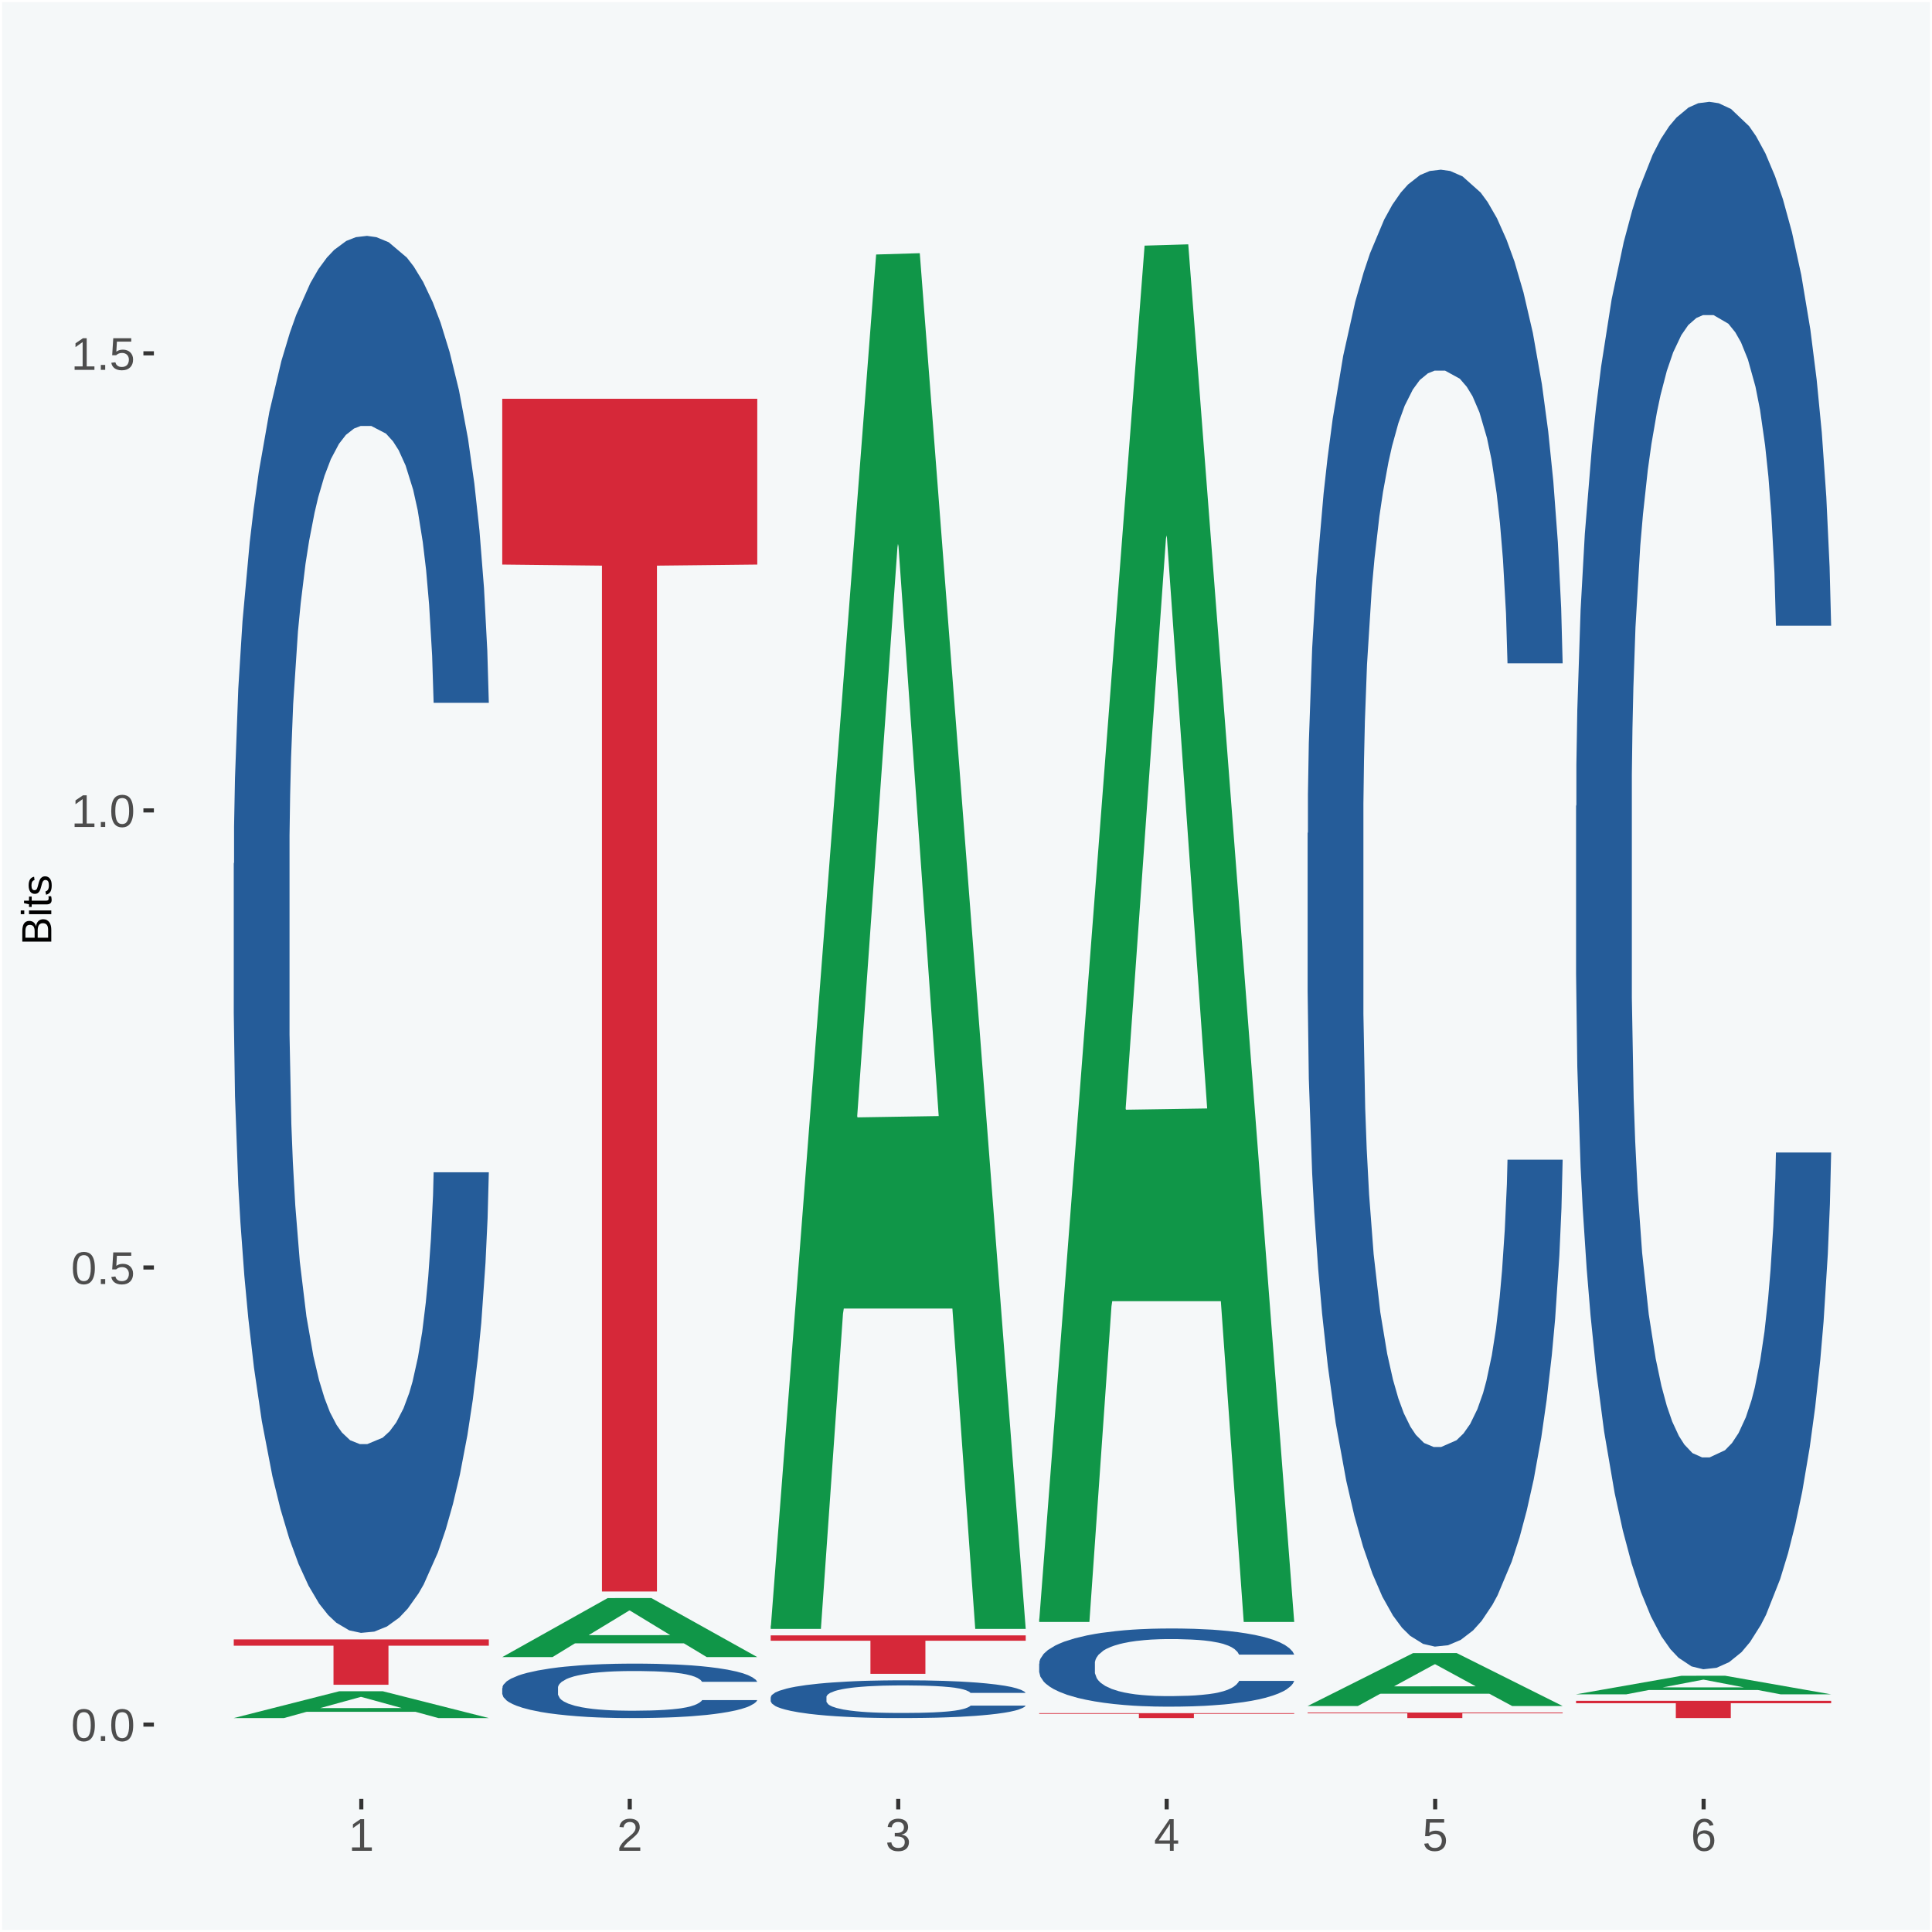
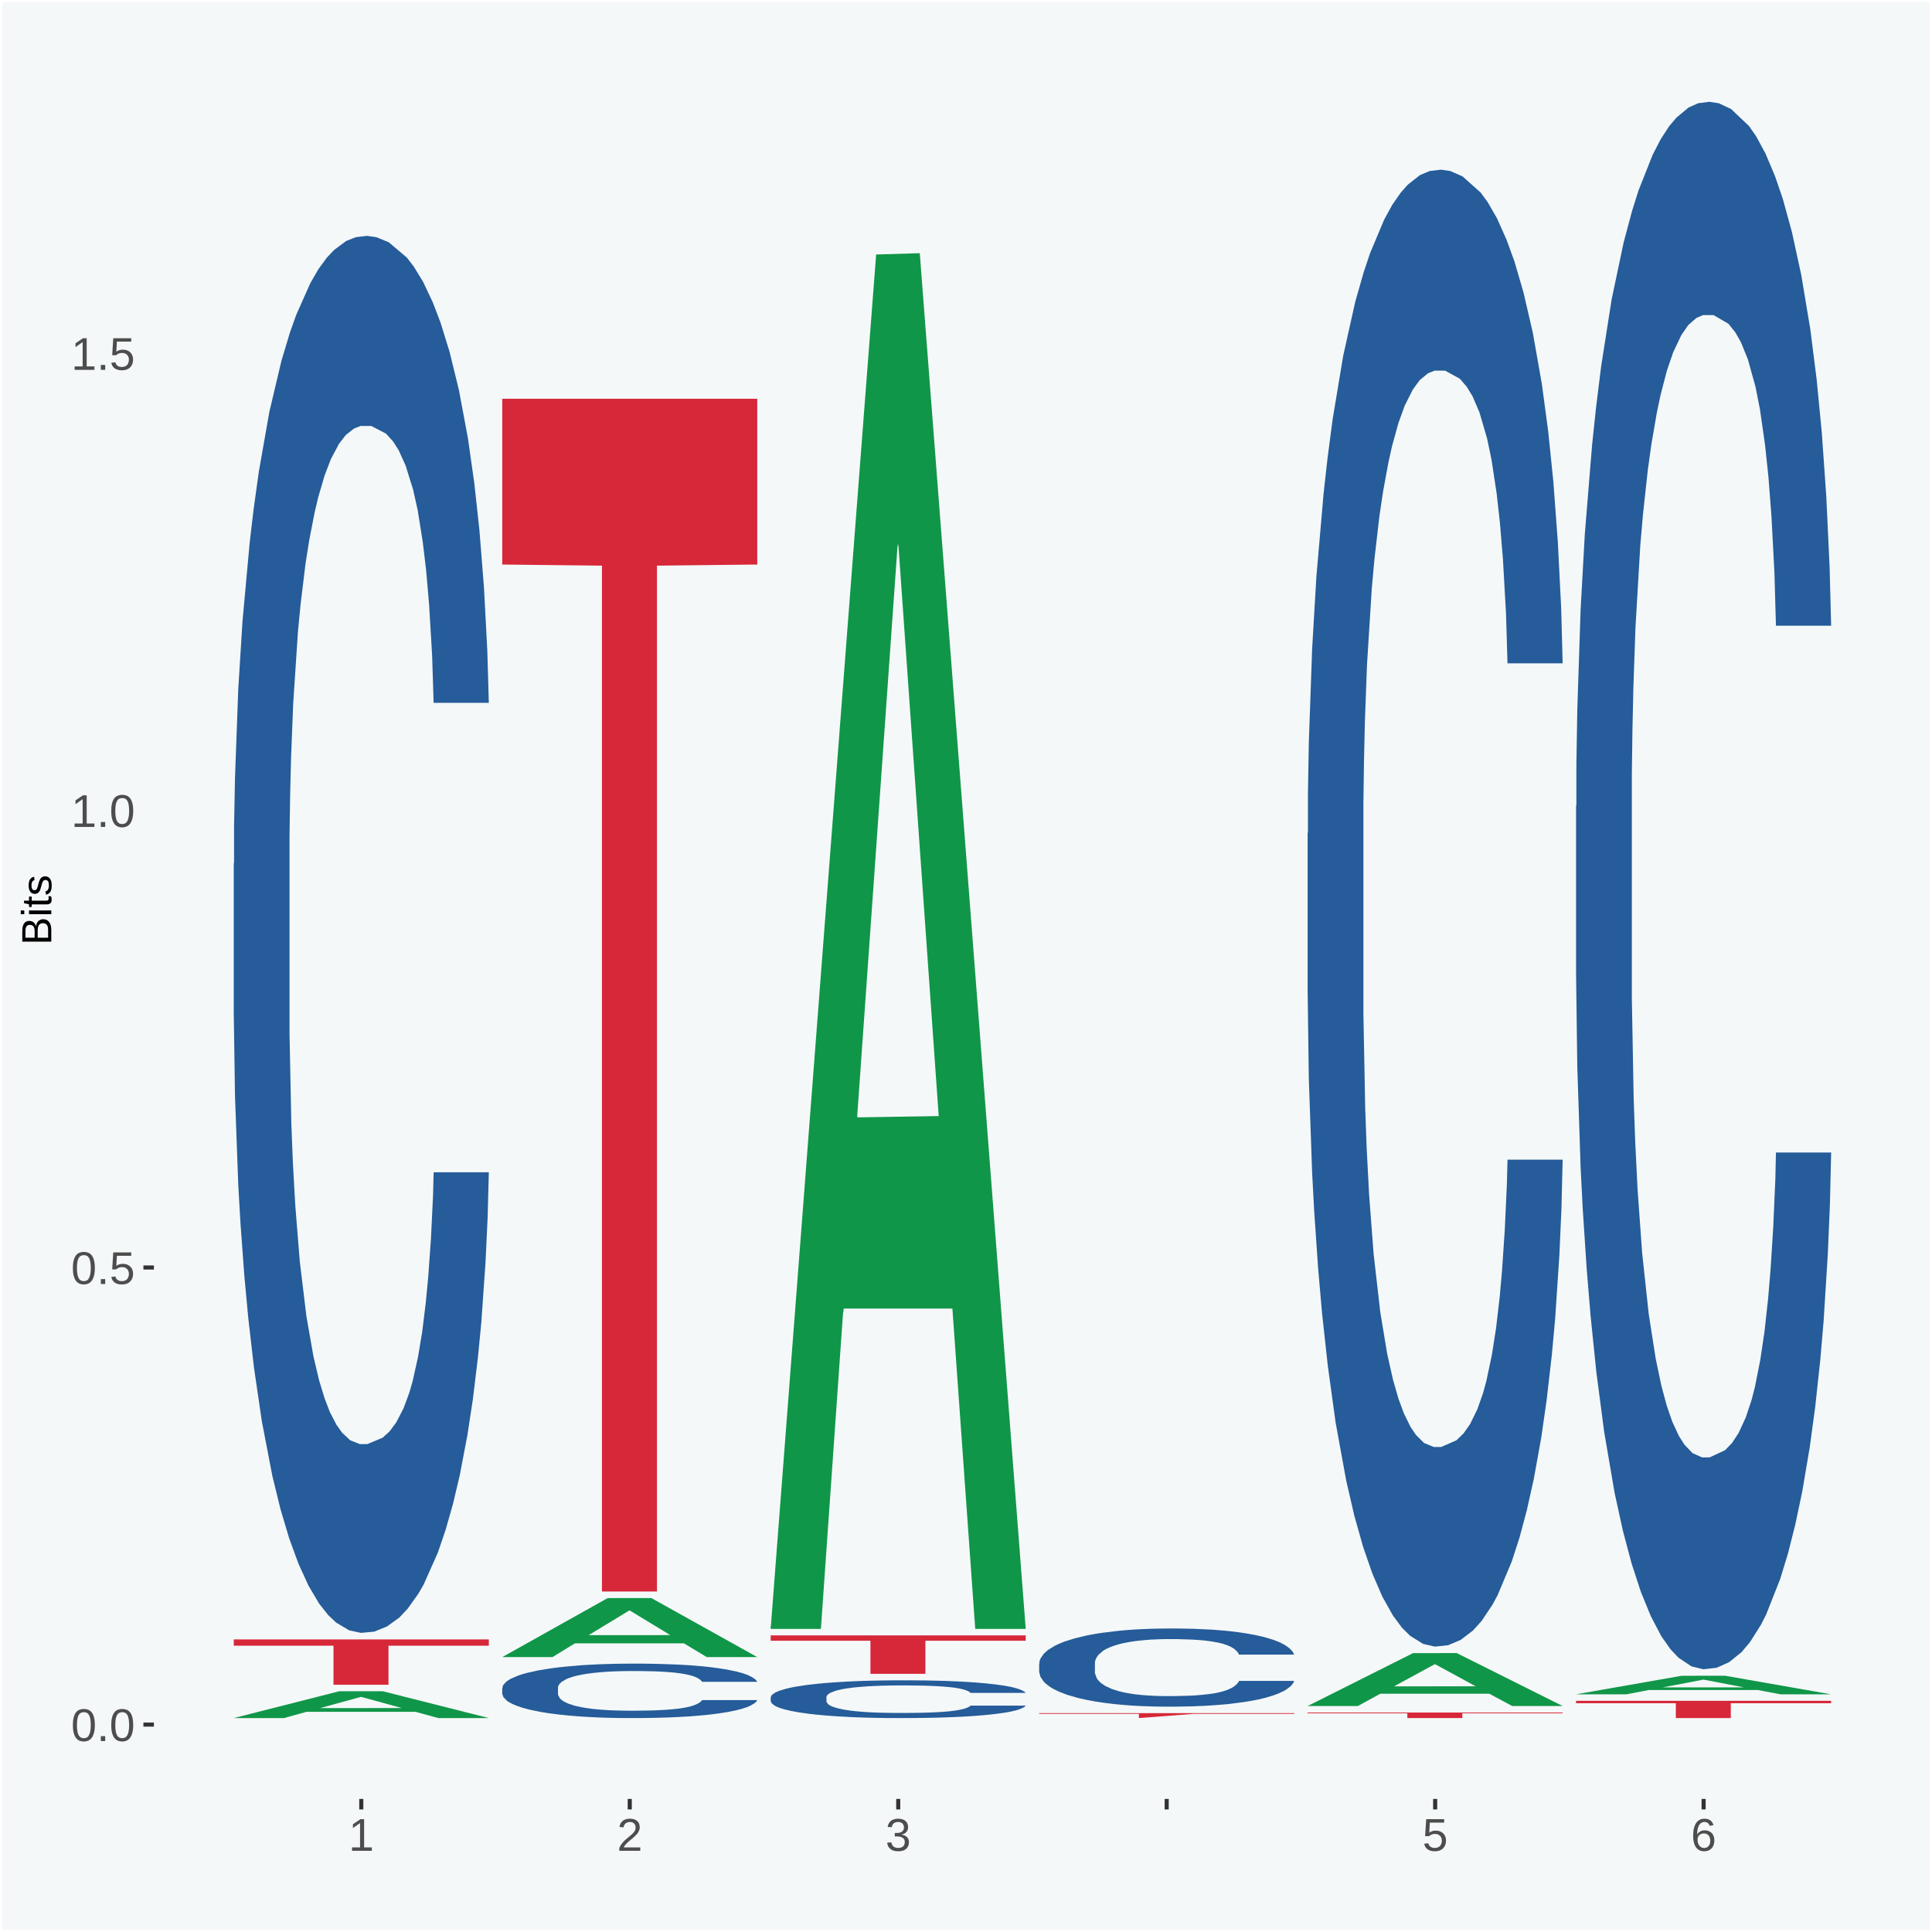
<svg xmlns="http://www.w3.org/2000/svg" xmlns:xlink="http://www.w3.org/1999/xlink" width="504pt" height="504pt" viewBox="0 0 504 504" version="1.1">
  <defs>
    <g>
      <symbol overflow="visible" id="glyph0-0">
        <path style="stroke:none;" d="M 0.406 0 L 0.406 -8 L 3.594 -8 L 3.594 0 Z M 0.797 -0.406 L 3.188 -0.406 L 3.188 -7.594 L 0.797 -7.594 Z M 0.797 -0.406 " />
      </symbol>
      <symbol overflow="visible" id="glyph0-1">
        <path style="stroke:none;" d="M 6.203 -4.125 C 6.203 -3.332 6.125 -2.664 5.969 -2.125 C 5.82 -1.582 5.617 -1.145 5.359 -0.812 C 5.098 -0.477 4.789 -0.238 4.438 -0.094 C 4.094 0.051 3.723 0.125 3.328 0.125 C 2.922 0.125 2.539 0.051 2.188 -0.094 C 1.844 -0.238 1.539 -0.477 1.281 -0.812 C 1.031 -1.145 0.832 -1.582 0.688 -2.125 C 0.539 -2.664 0.469 -3.332 0.469 -4.125 C 0.469 -4.957 0.539 -5.645 0.688 -6.188 C 0.832 -6.738 1.035 -7.176 1.297 -7.5 C 1.555 -7.82 1.859 -8.047 2.203 -8.172 C 2.555 -8.305 2.941 -8.375 3.359 -8.375 C 3.754 -8.375 4.125 -8.305 4.469 -8.172 C 4.812 -8.047 5.113 -7.82 5.375 -7.5 C 5.633 -7.176 5.836 -6.738 5.984 -6.188 C 6.129 -5.645 6.203 -4.957 6.203 -4.125 Z M 5.141 -4.125 C 5.141 -4.781 5.098 -5.328 5.016 -5.766 C 4.941 -6.203 4.828 -6.551 4.672 -6.812 C 4.516 -7.07 4.328 -7.254 4.109 -7.359 C 3.891 -7.473 3.641 -7.531 3.359 -7.531 C 3.055 -7.531 2.789 -7.473 2.562 -7.359 C 2.344 -7.254 2.156 -7.07 2 -6.812 C 1.844 -6.551 1.723 -6.203 1.641 -5.766 C 1.566 -5.328 1.531 -4.781 1.531 -4.125 C 1.531 -3.5 1.57 -2.969 1.656 -2.531 C 1.738 -2.094 1.852 -1.742 2 -1.484 C 2.156 -1.223 2.344 -1.035 2.562 -0.922 C 2.789 -0.805 3.047 -0.75 3.328 -0.75 C 3.609 -0.75 3.859 -0.805 4.078 -0.922 C 4.305 -1.035 4.492 -1.223 4.641 -1.484 C 4.797 -1.742 4.914 -2.094 5 -2.531 C 5.094 -2.969 5.141 -3.5 5.141 -4.125 Z M 5.141 -4.125 " />
      </symbol>
      <symbol overflow="visible" id="glyph0-2">
        <path style="stroke:none;" d="M 1.094 0 L 1.094 -1.281 L 2.234 -1.281 L 2.234 0 Z M 1.094 0 " />
      </symbol>
      <symbol overflow="visible" id="glyph0-3">
        <path style="stroke:none;" d="M 6.172 -2.688 C 6.172 -2.27 6.109 -1.891 5.984 -1.547 C 5.859 -1.203 5.672 -0.906 5.422 -0.656 C 5.18 -0.414 4.879 -0.223 4.516 -0.078 C 4.148 0.055 3.723 0.125 3.234 0.125 C 2.805 0.125 2.43 0.07 2.109 -0.031 C 1.785 -0.133 1.508 -0.273 1.281 -0.453 C 1.062 -0.629 0.883 -0.836 0.75 -1.078 C 0.625 -1.316 0.535 -1.57 0.484 -1.844 L 1.547 -1.969 C 1.586 -1.812 1.645 -1.66 1.719 -1.516 C 1.801 -1.367 1.91 -1.238 2.047 -1.125 C 2.18 -1.008 2.348 -0.914 2.547 -0.844 C 2.742 -0.781 2.984 -0.75 3.266 -0.75 C 3.535 -0.75 3.781 -0.789 4 -0.875 C 4.227 -0.957 4.422 -1.078 4.578 -1.234 C 4.734 -1.398 4.852 -1.602 4.938 -1.844 C 5.031 -2.082 5.078 -2.359 5.078 -2.672 C 5.078 -2.922 5.035 -3.148 4.953 -3.359 C 4.867 -3.578 4.75 -3.766 4.594 -3.922 C 4.445 -4.078 4.258 -4.195 4.031 -4.281 C 3.812 -4.363 3.562 -4.406 3.281 -4.406 C 3.113 -4.406 2.953 -4.391 2.797 -4.359 C 2.648 -4.328 2.516 -4.285 2.391 -4.234 C 2.266 -4.18 2.148 -4.117 2.047 -4.047 C 1.941 -3.973 1.844 -3.895 1.75 -3.812 L 0.719 -3.812 L 1 -8.25 L 5.688 -8.25 L 5.688 -7.359 L 1.953 -7.359 L 1.797 -4.734 C 1.984 -4.879 2.219 -5.004 2.5 -5.109 C 2.781 -5.211 3.113 -5.266 3.5 -5.266 C 3.914 -5.266 4.285 -5.203 4.609 -5.078 C 4.941 -4.953 5.223 -4.773 5.453 -4.547 C 5.68 -4.316 5.859 -4.047 5.984 -3.734 C 6.109 -3.422 6.172 -3.07 6.172 -2.688 Z M 6.172 -2.688 " />
      </symbol>
      <symbol overflow="visible" id="glyph0-4">
        <path style="stroke:none;" d="M 0.922 0 L 0.922 -0.891 L 3.016 -0.891 L 3.016 -7.25 L 1.156 -5.922 L 1.156 -6.922 L 3.109 -8.25 L 4.078 -8.25 L 4.078 -0.891 L 6.094 -0.891 L 6.094 0 Z M 0.922 0 " />
      </symbol>
      <symbol overflow="visible" id="glyph0-5">
        <path style="stroke:none;" d="M 0.609 0 L 0.609 -0.75 C 0.805 -1.207 1.047 -1.609 1.328 -1.953 C 1.617 -2.305 1.922 -2.625 2.234 -2.906 C 2.555 -3.188 2.867 -3.445 3.172 -3.688 C 3.484 -3.938 3.766 -4.18 4.016 -4.422 C 4.266 -4.66 4.469 -4.91 4.625 -5.172 C 4.781 -5.441 4.859 -5.742 4.859 -6.078 C 4.859 -6.316 4.82 -6.523 4.75 -6.703 C 4.676 -6.879 4.57 -7.023 4.438 -7.141 C 4.312 -7.266 4.156 -7.359 3.969 -7.422 C 3.781 -7.484 3.578 -7.516 3.359 -7.516 C 3.141 -7.516 2.938 -7.484 2.75 -7.422 C 2.57 -7.367 2.41 -7.281 2.266 -7.156 C 2.117 -7.039 2 -6.895 1.906 -6.719 C 1.812 -6.551 1.754 -6.352 1.734 -6.125 L 0.656 -6.219 C 0.688 -6.508 0.766 -6.785 0.891 -7.047 C 1.023 -7.316 1.203 -7.551 1.422 -7.75 C 1.648 -7.945 1.922 -8.098 2.234 -8.203 C 2.555 -8.316 2.93 -8.375 3.359 -8.375 C 3.766 -8.375 4.125 -8.328 4.438 -8.234 C 4.758 -8.141 5.031 -7.992 5.25 -7.797 C 5.477 -7.609 5.648 -7.375 5.766 -7.094 C 5.879 -6.812 5.938 -6.488 5.938 -6.125 C 5.938 -5.844 5.883 -5.578 5.781 -5.328 C 5.688 -5.078 5.555 -4.836 5.391 -4.609 C 5.223 -4.379 5.031 -4.16 4.812 -3.953 C 4.594 -3.742 4.363 -3.535 4.125 -3.328 C 3.895 -3.129 3.656 -2.93 3.406 -2.734 C 3.164 -2.535 2.938 -2.336 2.719 -2.141 C 2.508 -1.941 2.32 -1.738 2.156 -1.531 C 1.988 -1.332 1.859 -1.117 1.766 -0.891 L 6.078 -0.891 L 6.078 0 Z M 0.609 0 " />
      </symbol>
      <symbol overflow="visible" id="glyph0-6">
        <path style="stroke:none;" d="M 6.141 -2.281 C 6.141 -1.906 6.078 -1.566 5.953 -1.266 C 5.836 -0.973 5.66 -0.723 5.422 -0.516 C 5.18 -0.305 4.883 -0.145 4.531 -0.031 C 4.188 0.07 3.789 0.125 3.344 0.125 C 2.832 0.125 2.398 0.062 2.047 -0.062 C 1.703 -0.195 1.414 -0.367 1.188 -0.578 C 0.957 -0.785 0.785 -1.02 0.672 -1.281 C 0.566 -1.551 0.492 -1.832 0.453 -2.125 L 1.547 -2.219 C 1.578 -2 1.633 -1.801 1.719 -1.625 C 1.801 -1.445 1.914 -1.289 2.062 -1.156 C 2.207 -1.031 2.383 -0.93 2.594 -0.859 C 2.801 -0.785 3.051 -0.75 3.344 -0.75 C 3.875 -0.75 4.289 -0.879 4.594 -1.141 C 4.895 -1.41 5.047 -1.801 5.047 -2.312 C 5.047 -2.613 4.977 -2.859 4.844 -3.047 C 4.707 -3.234 4.539 -3.379 4.344 -3.484 C 4.145 -3.586 3.926 -3.656 3.688 -3.688 C 3.445 -3.727 3.227 -3.75 3.031 -3.75 L 2.438 -3.75 L 2.438 -4.656 L 3.016 -4.656 C 3.211 -4.656 3.414 -4.676 3.625 -4.719 C 3.844 -4.758 4.039 -4.832 4.219 -4.938 C 4.395 -5.051 4.539 -5.195 4.656 -5.375 C 4.77 -5.562 4.828 -5.797 4.828 -6.078 C 4.828 -6.523 4.695 -6.875 4.438 -7.125 C 4.188 -7.383 3.801 -7.516 3.281 -7.516 C 2.82 -7.516 2.445 -7.395 2.156 -7.156 C 1.875 -6.914 1.707 -6.578 1.656 -6.141 L 0.594 -6.234 C 0.633 -6.598 0.734 -6.91 0.891 -7.172 C 1.047 -7.441 1.242 -7.664 1.484 -7.844 C 1.734 -8.02 2.008 -8.148 2.312 -8.234 C 2.625 -8.328 2.953 -8.375 3.297 -8.375 C 3.754 -8.375 4.148 -8.316 4.484 -8.203 C 4.816 -8.086 5.086 -7.93 5.297 -7.734 C 5.516 -7.535 5.672 -7.301 5.766 -7.031 C 5.867 -6.77 5.922 -6.488 5.922 -6.188 C 5.922 -5.945 5.883 -5.723 5.812 -5.516 C 5.75 -5.305 5.645 -5.113 5.5 -4.938 C 5.363 -4.77 5.188 -4.625 4.969 -4.5 C 4.75 -4.383 4.488 -4.297 4.188 -4.234 L 4.188 -4.219 C 4.52 -4.176 4.805 -4.098 5.047 -3.984 C 5.297 -3.867 5.5 -3.723 5.656 -3.547 C 5.82 -3.379 5.941 -3.188 6.016 -2.969 C 6.098 -2.75 6.141 -2.52 6.141 -2.281 Z M 6.141 -2.281 " />
      </symbol>
      <symbol overflow="visible" id="glyph0-7">
-         <path style="stroke:none;" d="M 5.156 -1.875 L 5.156 0 L 4.172 0 L 4.172 -1.875 L 0.281 -1.875 L 0.281 -2.688 L 4.062 -8.25 L 5.156 -8.25 L 5.156 -2.703 L 6.328 -2.703 L 6.328 -1.875 Z M 4.172 -7.062 C 4.16 -7.039 4.141 -7.004 4.109 -6.953 C 4.078 -6.898 4.039 -6.836 4 -6.766 C 3.957 -6.691 3.914 -6.617 3.875 -6.547 C 3.844 -6.473 3.812 -6.414 3.781 -6.375 L 1.656 -3.25 C 1.633 -3.219 1.602 -3.176 1.562 -3.125 C 1.531 -3.07 1.492 -3.02 1.453 -2.969 C 1.422 -2.914 1.383 -2.863 1.344 -2.812 C 1.301 -2.77 1.27 -2.734 1.25 -2.703 L 4.172 -2.703 Z M 4.172 -7.062 " />
-       </symbol>
+         </symbol>
      <symbol overflow="visible" id="glyph0-8">
        <path style="stroke:none;" d="M 6.141 -2.703 C 6.141 -2.285 6.082 -1.906 5.969 -1.562 C 5.852 -1.219 5.68 -0.922 5.453 -0.672 C 5.234 -0.422 4.957 -0.223 4.625 -0.078 C 4.289 0.055 3.91 0.125 3.484 0.125 C 3.004 0.125 2.582 0.031 2.219 -0.156 C 1.863 -0.344 1.566 -0.609 1.328 -0.953 C 1.086 -1.297 0.906 -1.719 0.781 -2.219 C 0.664 -2.727 0.609 -3.301 0.609 -3.938 C 0.609 -4.676 0.676 -5.32 0.812 -5.875 C 0.945 -6.426 1.141 -6.883 1.391 -7.25 C 1.648 -7.625 1.961 -7.906 2.328 -8.094 C 2.691 -8.281 3.102 -8.375 3.562 -8.375 C 3.844 -8.375 4.102 -8.344 4.344 -8.281 C 4.594 -8.227 4.816 -8.133 5.016 -8 C 5.223 -7.875 5.398 -7.703 5.547 -7.484 C 5.703 -7.273 5.828 -7.016 5.922 -6.703 L 4.906 -6.516 C 4.801 -6.867 4.629 -7.125 4.391 -7.281 C 4.148 -7.445 3.867 -7.531 3.547 -7.531 C 3.266 -7.531 3.004 -7.457 2.766 -7.312 C 2.535 -7.176 2.336 -6.973 2.172 -6.703 C 2.004 -6.43 1.875 -6.086 1.781 -5.672 C 1.695 -5.266 1.656 -4.789 1.656 -4.25 C 1.852 -4.602 2.125 -4.875 2.469 -5.062 C 2.812 -5.25 3.207 -5.344 3.656 -5.344 C 4.031 -5.344 4.367 -5.281 4.672 -5.156 C 4.984 -5.031 5.25 -4.852 5.469 -4.625 C 5.688 -4.406 5.852 -4.129 5.969 -3.797 C 6.082 -3.473 6.141 -3.109 6.141 -2.703 Z M 5.078 -2.656 C 5.078 -2.938 5.039 -3.191 4.969 -3.422 C 4.895 -3.66 4.785 -3.859 4.641 -4.016 C 4.504 -4.18 4.332 -4.305 4.125 -4.391 C 3.926 -4.484 3.688 -4.531 3.406 -4.531 C 3.219 -4.531 3.023 -4.5 2.828 -4.438 C 2.629 -4.383 2.453 -4.289 2.297 -4.156 C 2.141 -4.031 2.008 -3.863 1.906 -3.656 C 1.812 -3.457 1.766 -3.207 1.766 -2.906 C 1.766 -2.602 1.801 -2.316 1.875 -2.047 C 1.957 -1.785 2.07 -1.555 2.219 -1.359 C 2.363 -1.172 2.539 -1.02 2.75 -0.906 C 2.957 -0.789 3.191 -0.734 3.453 -0.734 C 3.703 -0.734 3.926 -0.773 4.125 -0.859 C 4.332 -0.953 4.504 -1.082 4.641 -1.25 C 4.785 -1.414 4.895 -1.613 4.969 -1.844 C 5.039 -2.082 5.078 -2.352 5.078 -2.656 Z M 5.078 -2.656 " />
      </symbol>
      <symbol overflow="visible" id="glyph1-0">
        <path style="stroke:none;" d="M 0 -0.359 L -7.328 -0.359 L -7.328 -3.281 L 0 -3.281 Z M -0.359 -0.734 L -0.359 -2.922 L -6.969 -2.922 L -6.969 -0.734 Z M -0.359 -0.734 " />
      </symbol>
      <symbol overflow="visible" id="glyph1-1">
        <path style="stroke:none;" d="M -2.125 -6.75 C -1.75 -6.75 -1.426 -6.676 -1.156 -6.531 C -0.883 -6.383 -0.66 -6.18 -0.484 -5.922 C -0.316 -5.672 -0.191 -5.375 -0.109 -5.031 C -0.035 -4.695 0 -4.344 0 -3.969 L 0 -0.906 L -7.562 -0.906 L -7.562 -3.656 C -7.562 -4.07 -7.523 -4.441 -7.453 -4.766 C -7.391 -5.098 -7.281 -5.379 -7.125 -5.609 C -6.977 -5.836 -6.789 -6.008 -6.562 -6.125 C -6.332 -6.25 -6.055 -6.312 -5.734 -6.312 C -5.523 -6.312 -5.328 -6.281 -5.141 -6.219 C -4.953 -6.164 -4.781 -6.078 -4.625 -5.953 C -4.477 -5.836 -4.348 -5.688 -4.234 -5.5 C -4.129 -5.32 -4.047 -5.113 -3.984 -4.875 C -3.953 -5.176 -3.883 -5.441 -3.781 -5.672 C -3.676 -5.91 -3.539 -6.109 -3.375 -6.266 C -3.219 -6.43 -3.031 -6.551 -2.812 -6.625 C -2.602 -6.707 -2.375 -6.75 -2.125 -6.75 Z M -5.609 -5.281 C -6.016 -5.281 -6.305 -5.141 -6.484 -4.859 C -6.66 -4.586 -6.75 -4.188 -6.75 -3.656 L -6.75 -1.922 L -4.344 -1.922 L -4.344 -3.656 C -4.344 -3.957 -4.375 -4.211 -4.438 -4.422 C -4.5 -4.629 -4.582 -4.797 -4.688 -4.922 C -4.801 -5.047 -4.93 -5.133 -5.078 -5.188 C -5.234 -5.25 -5.41 -5.281 -5.609 -5.281 Z M -2.219 -5.719 C -2.457 -5.719 -2.66 -5.672 -2.828 -5.578 C -2.992 -5.492 -3.129 -5.367 -3.234 -5.203 C -3.348 -5.047 -3.426 -4.848 -3.469 -4.609 C -3.52 -4.379 -3.547 -4.125 -3.547 -3.844 L -3.547 -1.922 L -0.828 -1.922 L -0.828 -3.922 C -0.828 -4.18 -0.848 -4.422 -0.891 -4.641 C -0.93 -4.859 -1.004 -5.047 -1.109 -5.203 C -1.211 -5.367 -1.352 -5.492 -1.531 -5.578 C -1.719 -5.672 -1.945 -5.719 -2.219 -5.719 Z M -2.219 -5.719 " />
      </symbol>
      <symbol overflow="visible" id="glyph1-2">
        <path style="stroke:none;" d="M -7.047 -0.734 L -7.969 -0.734 L -7.969 -1.703 L -7.047 -1.703 Z M 0 -0.734 L -5.812 -0.734 L -5.812 -1.703 L 0 -1.703 Z M 0 -0.734 " />
      </symbol>
      <symbol overflow="visible" id="glyph1-3">
        <path style="stroke:none;" d="M -0.047 -2.969 C -0.004 -2.82 0.023 -2.672 0.047 -2.516 C 0.078 -2.367 0.094 -2.195 0.094 -2 C 0.094 -1.227 -0.348 -0.844 -1.234 -0.844 L -5.109 -0.844 L -5.109 -0.172 L -5.812 -0.172 L -5.812 -0.875 L -7.109 -1.156 L -7.109 -1.812 L -5.812 -1.812 L -5.812 -2.875 L -5.109 -2.875 L -5.109 -1.812 L -1.438 -1.812 C -1.156 -1.812 -0.957 -1.852 -0.844 -1.938 C -0.738 -2.031 -0.688 -2.191 -0.688 -2.422 C -0.688 -2.516 -0.691 -2.602 -0.703 -2.688 C -0.711 -2.77 -0.727 -2.863 -0.75 -2.969 Z M -0.047 -2.969 " />
      </symbol>
      <symbol overflow="visible" id="glyph1-4">
        <path style="stroke:none;" d="M -1.609 -5.109 C -1.336 -5.109 -1.094 -5.051 -0.875 -4.938 C -0.664 -4.832 -0.488 -4.68 -0.344 -4.484 C -0.195 -4.285 -0.082 -4.039 0 -3.75 C 0.07 -3.457 0.109 -3.125 0.109 -2.75 C 0.109 -2.406 0.082 -2.098 0.031 -1.828 C -0.02 -1.555 -0.102 -1.316 -0.219 -1.109 C -0.332 -0.91 -0.484 -0.742 -0.672 -0.609 C -0.859 -0.473 -1.086 -0.375 -1.359 -0.312 L -1.531 -1.156 C -1.219 -1.238 -0.988 -1.41 -0.844 -1.672 C -0.695 -1.93 -0.625 -2.289 -0.625 -2.75 C -0.625 -2.957 -0.641 -3.145 -0.672 -3.312 C -0.703 -3.488 -0.75 -3.641 -0.812 -3.766 C -0.883 -3.891 -0.977 -3.984 -1.094 -4.047 C -1.207 -4.117 -1.352 -4.156 -1.531 -4.156 C -1.707 -4.156 -1.848 -4.113 -1.953 -4.031 C -2.066 -3.957 -2.16 -3.844 -2.234 -3.688 C -2.316 -3.539 -2.383 -3.363 -2.438 -3.156 C -2.5 -2.945 -2.562 -2.719 -2.625 -2.469 C -2.688 -2.238 -2.754 -2.008 -2.828 -1.781 C -2.898 -1.551 -3 -1.344 -3.125 -1.156 C -3.25 -0.969 -3.398 -0.816 -3.578 -0.703 C -3.766 -0.586 -4 -0.531 -4.281 -0.531 C -4.812 -0.531 -5.211 -0.719 -5.484 -1.094 C -5.766 -1.477 -5.906 -2.031 -5.906 -2.75 C -5.906 -3.395 -5.789 -3.906 -5.562 -4.281 C -5.332 -4.656 -4.973 -4.895 -4.484 -5 L -4.375 -4.125 C -4.52 -4.094 -4.645 -4.035 -4.75 -3.953 C -4.852 -3.867 -4.938 -3.766 -5 -3.641 C -5.062 -3.516 -5.102 -3.375 -5.125 -3.219 C -5.156 -3.07 -5.172 -2.914 -5.172 -2.75 C -5.172 -2.312 -5.102 -1.988 -4.969 -1.781 C -4.844 -1.582 -4.645 -1.484 -4.375 -1.484 C -4.219 -1.484 -4.086 -1.52 -3.984 -1.594 C -3.879 -1.664 -3.789 -1.77 -3.719 -1.906 C -3.656 -2.051 -3.598 -2.219 -3.547 -2.406 C -3.492 -2.602 -3.438 -2.816 -3.375 -3.047 C -3.332 -3.203 -3.289 -3.359 -3.25 -3.516 C -3.207 -3.68 -3.156 -3.836 -3.094 -3.984 C -3.031 -4.141 -2.957 -4.285 -2.875 -4.422 C -2.789 -4.555 -2.688 -4.672 -2.562 -4.766 C -2.445 -4.867 -2.312 -4.953 -2.156 -5.016 C -2 -5.078 -1.816 -5.109 -1.609 -5.109 Z M -1.609 -5.109 " />
      </symbol>
    </g>
    <clipPath id="clip1">
      <path d="M 40.148 5.48 L 498.52 5.48 L 498.52 469.281 L 40.148 469.281 Z M 40.148 5.48 " />
    </clipPath>
  </defs>
  <g id="surface1">
    <rect x="0" y="0" width="504" height="504" style="fill:rgb(96.078%,97.255%,97.647%);fill-opacity:1;stroke:none;" />
    <path style="fill:none;stroke-width:1.07;stroke-linecap:round;stroke-linejoin:round;stroke:rgb(100%,100%,100%);stroke-opacity:1;stroke-miterlimit:10;" d="M 0 0 L 504 0 L 504 504 L 0 504 Z M 0 0 " transform="matrix(1,0,0,-1,0,504)" />
    <g clip-path="url(#clip1)" clip-rule="nonzero">
      <path style=" stroke:none;fill-rule:nonzero;fill:rgb(96.078%,97.255%,97.647%);fill-opacity:1;" d="M 40.148 469.281 L 498.52 469.281 L 498.52 5.48 L 40.148 5.48 Z M 40.148 469.281 " />
    </g>
    <path style=" stroke:none;fill-rule:nonzero;fill:rgb(6.274%,58.824%,28.235%);fill-opacity:1;" d="M 60.98 448.18 L 61.051 448.172 L 88.488 441.199 L 99.871 441.199 L 127.52 448.191 L 114.352 448.191 L 108.379 446.559 L 80.051 446.559 L 79.852 446.59 L 74.078 448.191 L 60.98 448.191 L 60.98 448.18 L 83.621 445.59 L 104.809 445.578 L 94.32 442.691 L 94.18 442.672 L 94.039 442.691 L 83.551 445.578 L 83.621 445.59 Z M 60.98 448.18 " />
    <path style=" stroke:none;fill-rule:nonzero;fill:rgb(14.51%,36.078%,60.001%);fill-opacity:1;" d="M 60.98 225.281 L 61.059 224.949 L 61.059 215.629 L 61.301 202.98 L 62.16 179.691 L 63.262 162.051 L 65.148 141.41 L 66.172 132.762 L 67.512 123.109 L 70.262 107.461 L 73.41 94.148 L 75.609 86.828 L 77.262 82.172 L 80.961 73.852 L 83.078 70.191 L 85.281 67.191 L 87.172 65.191 L 90.32 62.859 L 92.828 61.871 L 95.738 61.531 L 98.18 61.871 L 101.41 63.199 L 106.129 67.191 L 107.93 69.52 L 110.371 73.52 L 112.891 78.84 L 114.93 84.172 L 117.289 91.82 L 119.73 101.801 L 122.09 114.449 L 123.738 126.102 L 125.078 138.422 L 126.262 153.391 L 127.121 169.699 L 127.52 183.352 L 113.121 183.352 L 112.73 171.031 L 111.941 157.719 L 111.16 148.73 L 110.289 141.41 L 108.961 133.09 L 107.781 127.77 L 105.809 121.441 L 104 117.449 L 102.512 115.121 L 100.699 113.121 L 96.852 111.121 L 94.09 111.121 L 92.359 111.789 L 90.238 113.449 L 88.43 115.781 L 86.309 119.781 L 84.66 124.102 L 83 129.762 L 82.059 133.762 L 80.641 141.078 L 79.699 147.07 L 78.441 157.391 L 77.73 164.711 L 76.48 183.68 L 75.93 197.66 L 75.691 207.309 L 75.531 217.961 L 75.531 269.879 L 76 293.18 L 76.398 303.16 L 77.031 314.48 L 78.211 329.121 L 79.941 343.43 L 81.75 353.75 L 83.238 360.07 L 84.66 364.73 L 86.07 368.398 L 87.801 371.719 L 89.219 373.719 L 91.34 375.719 L 93.859 376.719 L 95.82 376.719 L 99.828 375.051 L 101.641 373.391 L 103.371 371.059 L 105.262 367.398 L 106.75 363.398 L 107.621 360.41 L 109.031 354.078 L 110.141 347.43 L 111.078 339.77 L 111.711 333.121 L 112.422 323.129 L 112.969 311.82 L 113.121 305.82 L 127.52 305.82 L 127.199 317.809 L 126.648 329.461 L 125.551 345.102 L 124.68 354.078 L 123.352 365.07 L 121.93 374.391 L 119.969 384.699 L 118.16 392.359 L 116.27 399.02 L 114.23 405.012 L 110.531 413.328 L 109.191 415.66 L 106.359 419.648 L 104.16 421.98 L 100.93 424.309 L 97.629 425.641 L 94.172 425.969 L 91.102 425.309 L 87.719 423.309 L 85.602 421.309 L 83.238 418.32 L 80.488 413.66 L 77.891 408 L 75.449 401.34 L 73.172 393.691 L 71.051 385.039 L 68.301 370.73 L 66.25 356.75 L 64.762 343.77 L 63.738 332.781 L 62.711 318.801 L 62.16 309.148 L 61.301 285.859 L 60.98 264.219 Z M 60.98 225.281 " />
    <path style=" stroke:none;fill-rule:nonzero;fill:rgb(83.922%,15.686%,22.353%);fill-opacity:1;" d="M 60.98 427.672 L 127.52 427.672 L 127.52 429.309 L 101.34 429.32 L 101.34 439.5 L 87 439.5 L 87 429.32 L 60.98 429.309 Z M 60.98 427.672 " />
    <path style=" stroke:none;fill-rule:nonzero;fill:rgb(6.274%,58.824%,28.235%);fill-opacity:1;" d="M 131.02 432.262 L 131.09 432.25 L 158.52 416.891 L 169.91 416.879 L 197.551 432.289 L 184.379 432.289 L 178.41 428.699 L 150.09 428.699 L 149.879 428.762 L 144.121 432.289 L 131.02 432.289 L 131.02 432.262 L 153.648 426.559 L 174.852 426.551 L 164.352 420.16 L 164.219 420.129 L 164.078 420.18 L 153.578 426.551 L 153.648 426.559 Z M 131.02 432.262 " />
    <path style=" stroke:none;fill-rule:nonzero;fill:rgb(14.51%,36.078%,60.001%);fill-opacity:1;" d="M 131.02 440.371 L 131.102 440.359 L 131.102 439.988 L 131.328 439.5 L 132.199 438.59 L 133.301 437.91 L 135.191 437.102 L 136.211 436.762 L 137.551 436.391 L 140.301 435.781 L 143.441 435.262 L 145.648 434.969 L 147.301 434.789 L 150.988 434.469 L 153.121 434.32 L 155.32 434.211 L 157.211 434.129 L 160.352 434.039 L 162.871 434 L 165.781 433.988 L 168.219 434 L 171.441 434.051 L 176.16 434.211 L 177.969 434.301 L 180.41 434.449 L 182.922 434.66 L 184.969 434.871 L 187.328 435.172 L 189.762 435.559 L 192.121 436.051 L 193.77 436.5 L 195.109 436.98 L 196.289 437.57 L 197.16 438.199 L 197.551 438.738 L 183.16 438.738 L 182.762 438.262 L 181.98 437.738 L 181.191 437.391 L 180.328 437.102 L 178.988 436.781 L 177.809 436.57 L 175.84 436.32 L 174.039 436.172 L 172.539 436.078 L 170.73 436 L 166.879 435.922 L 164.129 435.922 L 162.398 435.949 L 160.27 436.012 L 158.461 436.102 L 156.34 436.262 L 154.691 436.43 L 153.039 436.648 L 152.09 436.801 L 150.68 437.09 L 149.73 437.32 L 148.48 437.719 L 147.77 438.012 L 146.512 438.75 L 145.961 439.289 L 145.719 439.672 L 145.57 440.078 L 145.57 442.109 L 146.039 443.02 L 146.43 443.41 L 147.059 443.852 L 148.238 444.422 L 149.969 444.98 L 151.781 445.379 L 153.27 445.621 L 154.691 445.809 L 156.102 445.949 L 157.84 446.078 L 159.25 446.16 L 161.371 446.23 L 163.891 446.27 L 165.859 446.27 L 169.871 446.211 L 171.68 446.141 L 173.41 446.051 L 175.289 445.91 L 176.789 445.75 L 177.648 445.641 L 179.07 445.391 L 180.172 445.129 L 181.109 444.828 L 181.738 444.57 L 182.449 444.18 L 183 443.738 L 183.16 443.512 L 197.551 443.512 L 197.238 443.98 L 196.68 444.43 L 195.578 445.039 L 194.719 445.391 L 193.379 445.82 L 191.969 446.18 L 190 446.578 L 188.191 446.879 L 186.301 447.141 L 184.262 447.379 L 180.559 447.699 L 179.23 447.789 L 176.391 447.949 L 174.191 448.039 L 170.969 448.129 L 167.672 448.18 L 164.211 448.191 L 161.141 448.172 L 157.762 448.09 L 155.629 448.012 L 153.27 447.898 L 150.52 447.711 L 147.93 447.488 L 145.488 447.23 L 143.211 446.941 L 141.078 446.602 L 138.328 446.039 L 136.289 445.5 L 134.789 444.988 L 133.77 444.559 L 132.75 444.02 L 132.199 443.641 L 131.328 442.73 L 131.02 441.891 Z M 131.02 440.371 " />
    <path style=" stroke:none;fill-rule:nonzero;fill:rgb(83.922%,15.686%,22.353%);fill-opacity:1;" d="M 131.02 104.031 L 197.551 104.031 L 197.551 147.27 L 171.379 147.559 L 171.379 415.18 L 157.031 415.18 L 157.031 147.559 L 131.02 147.27 Z M 131.02 104.031 " />
    <path style=" stroke:none;fill-rule:nonzero;fill:rgb(6.274%,58.824%,28.235%);fill-opacity:1;" d="M 201.051 424.25 L 201.121 423.922 L 228.559 66.391 L 239.941 66.051 L 267.578 424.93 L 254.41 424.93 L 248.449 341.359 L 220.121 341.359 L 219.91 342.711 L 214.148 424.93 L 201.051 424.93 L 201.051 424.25 L 223.691 291.488 L 244.879 291.148 L 234.391 142.539 L 234.25 141.871 L 234.109 142.879 L 223.621 291.148 L 223.691 291.488 Z M 201.051 424.25 " />
    <path style=" stroke:none;fill-rule:nonzero;fill:rgb(14.51%,36.078%,60.001%);fill-opacity:1;" d="M 201.051 442.77 L 201.129 442.762 L 201.129 442.512 L 201.371 442.16 L 202.23 441.531 L 203.328 441.059 L 205.219 440.5 L 206.238 440.262 L 207.578 440 L 210.328 439.578 L 213.48 439.219 L 215.68 439.02 L 217.328 438.898 L 221.031 438.672 L 223.148 438.57 L 225.352 438.488 L 227.238 438.441 L 230.391 438.379 L 232.898 438.352 L 235.809 438.34 L 238.25 438.352 L 241.469 438.379 L 246.191 438.488 L 248 438.559 L 250.441 438.66 L 252.961 438.809 L 255 438.949 L 257.359 439.16 L 259.801 439.43 L 262.16 439.77 L 263.809 440.078 L 265.148 440.422 L 266.328 440.82 L 267.191 441.262 L 267.578 441.629 L 253.191 441.629 L 252.801 441.301 L 252.012 440.941 L 251.23 440.699 L 250.359 440.5 L 249.02 440.27 L 247.84 440.129 L 245.879 439.961 L 244.07 439.852 L 242.578 439.789 L 240.77 439.73 L 236.91 439.68 L 234.16 439.68 L 232.43 439.699 L 230.309 439.738 L 228.5 439.809 L 226.371 439.91 L 224.719 440.031 L 223.07 440.18 L 222.129 440.289 L 220.711 440.488 L 219.77 440.648 L 218.512 440.93 L 217.801 441.129 L 216.539 441.641 L 215.988 442.02 L 215.762 442.281 L 215.602 442.57 L 215.602 443.969 L 216.07 444.602 L 216.469 444.871 L 217.09 445.18 L 218.27 445.57 L 220 445.961 L 221.809 446.238 L 223.309 446.41 L 224.719 446.539 L 226.141 446.641 L 227.871 446.73 L 229.281 446.781 L 231.41 446.828 L 233.922 446.859 L 235.891 446.859 L 239.898 446.82 L 241.711 446.77 L 243.441 446.711 L 245.328 446.609 L 246.82 446.5 L 247.691 446.422 L 249.102 446.25 L 250.199 446.07 L 251.148 445.859 L 251.781 445.68 L 252.48 445.41 L 253.031 445.109 L 253.191 444.941 L 267.578 444.941 L 267.27 445.27 L 266.719 445.578 L 265.621 446.012 L 264.75 446.25 L 263.422 446.551 L 262 446.801 L 260.031 447.078 L 258.23 447.281 L 256.34 447.461 L 254.289 447.629 L 250.602 447.852 L 249.262 447.91 L 246.43 448.02 L 244.23 448.09 L 241 448.148 L 237.699 448.18 L 234.238 448.191 L 231.172 448.18 L 227.789 448.121 L 225.672 448.07 L 223.309 447.988 L 220.559 447.859 L 217.961 447.711 L 215.52 447.531 L 213.238 447.32 L 211.121 447.09 L 208.371 446.699 L 206.32 446.32 L 204.828 445.969 L 203.801 445.672 L 202.781 445.301 L 202.23 445.031 L 201.371 444.398 L 201.051 443.82 Z M 201.051 442.77 " />
    <path style=" stroke:none;fill-rule:nonzero;fill:rgb(83.922%,15.686%,22.353%);fill-opacity:1;" d="M 201.051 426.621 L 267.578 426.621 L 267.578 428.02 L 241.41 428.02 L 241.41 436.648 L 227.07 436.648 L 227.07 428.02 L 201.051 428.02 Z M 201.051 426.621 " />
-     <path style=" stroke:none;fill-rule:nonzero;fill:rgb(6.274%,58.824%,28.235%);fill-opacity:1;" d="M 271.09 422.449 L 271.148 422.109 L 298.59 64.078 L 309.98 63.738 L 337.621 423.121 L 324.449 423.121 L 318.48 339.441 L 290.148 339.441 L 289.949 340.789 L 284.191 423.121 L 271.09 423.121 L 271.09 422.449 L 293.719 289.488 L 314.91 289.16 L 304.422 140.34 L 304.281 139.672 L 304.148 140.68 L 293.648 289.16 L 293.719 289.488 Z M 271.09 422.449 " />
    <path style=" stroke:none;fill-rule:nonzero;fill:rgb(14.51%,36.078%,60.001%);fill-opacity:1;" d="M 271.09 433.98 L 271.16 433.969 L 271.16 433.441 L 271.398 432.738 L 272.27 431.43 L 273.371 430.441 L 275.25 429.289 L 276.281 428.809 L 277.609 428.262 L 280.371 427.391 L 283.512 426.641 L 285.711 426.23 L 287.359 425.969 L 291.059 425.512 L 293.18 425.301 L 295.391 425.129 L 297.27 425.02 L 300.422 424.891 L 302.941 424.84 L 305.852 424.82 L 308.281 424.84 L 311.512 424.91 L 316.23 425.129 L 318.039 425.27 L 320.469 425.488 L 322.988 425.789 L 325.031 426.09 L 327.391 426.512 L 329.828 427.07 L 332.191 427.781 L 333.84 428.43 L 335.18 429.121 L 336.359 429.961 L 337.219 430.871 L 337.621 431.641 L 323.23 431.641 L 322.828 430.949 L 322.051 430.199 L 321.262 429.699 L 320.391 429.289 L 319.059 428.82 L 317.879 428.531 L 315.91 428.172 L 314.102 427.949 L 312.609 427.82 L 310.801 427.711 L 306.949 427.59 L 304.191 427.59 L 302.461 427.629 L 300.34 427.719 L 298.531 427.859 L 296.41 428.078 L 294.762 428.32 L 293.109 428.641 L 292.16 428.859 L 290.75 429.27 L 289.801 429.609 L 288.539 430.18 L 287.84 430.59 L 286.578 431.66 L 286.031 432.441 L 285.789 432.98 L 285.629 433.57 L 285.629 436.48 L 286.109 437.789 L 286.5 438.34 L 287.129 438.98 L 288.309 439.801 L 290.039 440.602 L 291.852 441.18 L 293.34 441.531 L 294.762 441.789 L 296.172 442 L 297.898 442.18 L 299.32 442.289 L 301.441 442.41 L 303.961 442.461 L 305.922 442.461 L 309.941 442.371 L 311.738 442.281 L 313.469 442.141 L 315.359 441.941 L 316.859 441.719 L 317.719 441.551 L 319.141 441.191 L 320.238 440.82 L 321.18 440.391 L 321.809 440.02 L 322.52 439.461 L 323.07 438.828 L 323.23 438.488 L 337.621 438.488 L 337.301 439.16 L 336.75 439.82 L 335.648 440.691 L 334.789 441.191 L 333.449 441.809 L 332.031 442.328 L 330.07 442.91 L 328.262 443.34 L 326.371 443.711 L 324.328 444.039 L 320.629 444.512 L 319.289 444.641 L 316.461 444.859 L 314.262 445 L 311.039 445.129 L 307.73 445.199 L 304.27 445.219 L 301.211 445.18 L 297.82 445.07 L 295.699 444.961 L 293.34 444.789 L 290.59 444.531 L 287.988 444.211 L 285.559 443.84 L 283.281 443.41 L 281.148 442.93 L 278.398 442.129 L 276.352 441.34 L 274.859 440.621 L 273.84 440 L 272.82 439.219 L 272.27 438.68 L 271.398 437.379 L 271.09 436.16 Z M 271.09 433.98 " />
-     <path style=" stroke:none;fill-rule:nonzero;fill:rgb(83.922%,15.686%,22.353%);fill-opacity:1;" d="M 271.09 446.91 L 337.621 446.91 L 337.621 447.09 L 311.449 447.09 L 311.449 448.191 L 297.102 448.191 L 297.102 447.09 L 271.09 447.09 Z M 271.09 446.91 " />
+     <path style=" stroke:none;fill-rule:nonzero;fill:rgb(83.922%,15.686%,22.353%);fill-opacity:1;" d="M 271.09 446.91 L 337.621 446.91 L 337.621 447.09 L 311.449 447.09 L 297.102 448.191 L 297.102 447.09 L 271.09 447.09 Z M 271.09 446.91 " />
    <path style=" stroke:none;fill-rule:nonzero;fill:rgb(6.274%,58.824%,28.235%);fill-opacity:1;" d="M 341.121 445.031 L 341.191 445.012 L 368.621 431.25 L 380.012 431.238 L 407.648 445.051 L 394.48 445.051 L 388.512 441.84 L 360.191 441.84 L 359.98 441.891 L 354.219 445.051 L 341.121 445.051 L 341.121 445.031 L 363.75 439.922 L 384.949 439.898 L 374.449 434.18 L 374.32 434.16 L 374.18 434.199 L 363.691 439.898 L 363.75 439.922 Z M 341.121 445.031 " />
    <path style=" stroke:none;fill-rule:nonzero;fill:rgb(14.51%,36.078%,60.001%);fill-opacity:1;" d="M 341.121 217.371 L 341.199 217.02 L 341.199 207.172 L 341.43 193.801 L 342.301 169.172 L 343.398 150.52 L 345.289 128.711 L 346.309 119.559 L 347.648 109.352 L 350.398 92.82 L 353.539 78.738 L 355.75 71 L 357.398 66.078 L 361.09 57.281 L 363.219 53.41 L 365.422 50.238 L 367.309 48.129 L 370.449 45.672 L 372.969 44.609 L 375.879 44.262 L 378.32 44.609 L 381.539 46.02 L 386.262 50.238 L 388.07 52.699 L 390.512 56.93 L 393.02 62.559 L 395.07 68.191 L 397.43 76.281 L 399.871 86.828 L 402.23 100.211 L 403.879 112.52 L 405.211 125.539 L 406.391 141.371 L 407.262 158.609 L 407.648 173.039 L 393.262 173.039 L 392.871 160.02 L 392.078 145.949 L 391.289 136.449 L 390.43 128.711 L 389.09 119.91 L 387.91 114.281 L 385.949 107.59 L 384.141 103.371 L 382.641 100.91 L 380.828 98.801 L 376.98 96.691 L 374.23 96.691 L 372.5 97.391 L 370.371 99.148 L 368.57 101.609 L 366.441 105.84 L 364.789 110.41 L 363.141 116.391 L 362.199 120.609 L 360.781 128.352 L 359.84 134.691 L 358.578 145.602 L 357.871 153.34 L 356.609 173.391 L 356.059 188.172 L 355.828 198.371 L 355.672 209.629 L 355.672 264.52 L 356.141 289.148 L 356.531 299.711 L 357.16 311.672 L 358.34 327.148 L 360.07 342.281 L 361.879 353.191 L 363.379 359.879 L 364.789 364.801 L 366.211 368.672 L 367.941 372.191 L 369.352 374.301 L 371.48 376.422 L 373.988 377.469 L 375.961 377.469 L 379.969 375.711 L 381.781 373.949 L 383.512 371.488 L 385.398 367.621 L 386.891 363.398 L 387.75 360.23 L 389.172 353.539 L 390.27 346.512 L 391.219 338.41 L 391.84 331.379 L 392.551 320.82 L 393.102 308.859 L 393.262 302.52 L 407.648 302.52 L 407.34 315.191 L 406.789 327.512 L 405.691 344.039 L 404.82 353.539 L 403.48 365.16 L 402.07 375.012 L 400.102 385.922 L 398.289 394.012 L 396.41 401.051 L 394.359 407.379 L 390.66 416.18 L 389.328 418.641 L 386.5 422.859 L 384.289 425.32 L 381.07 427.789 L 377.77 429.191 L 374.309 429.551 L 371.238 428.84 L 367.859 426.73 L 365.73 424.621 L 363.379 421.449 L 360.621 416.531 L 358.031 410.551 L 355.59 403.512 L 353.309 395.422 L 351.191 386.27 L 348.43 371.141 L 346.391 356.359 L 344.891 342.641 L 343.871 331.031 L 342.852 316.25 L 342.301 306.039 L 341.43 281.41 L 341.121 258.539 Z M 341.121 217.371 " />
    <path style=" stroke:none;fill-rule:nonzero;fill:rgb(83.922%,15.686%,22.353%);fill-opacity:1;" d="M 341.121 446.75 L 407.648 446.75 L 407.648 446.949 L 381.48 446.949 L 381.48 448.191 L 367.129 448.191 L 367.129 446.949 L 341.121 446.949 Z M 341.121 446.75 " />
    <path style=" stroke:none;fill-rule:nonzero;fill:rgb(6.274%,58.824%,28.235%);fill-opacity:1;" d="M 411.148 441.988 L 411.219 441.98 L 438.66 437.16 L 450.039 437.148 L 477.691 442 L 464.52 442 L 458.551 440.871 L 430.219 440.871 L 430.02 440.891 L 424.25 442 L 411.148 442 L 411.148 441.988 L 433.789 440.191 L 454.98 440.191 L 444.488 438.18 L 444.352 438.172 L 444.211 438.191 L 433.719 440.191 L 433.789 440.191 Z M 411.148 441.988 " />
    <path style=" stroke:none;fill-rule:nonzero;fill:rgb(14.51%,36.078%,60.001%);fill-opacity:1;" d="M 411.148 210.281 L 411.23 209.91 L 411.23 199.461 L 411.469 185.27 L 412.328 159.129 L 413.43 139.328 L 415.32 116.18 L 416.34 106.469 L 417.68 95.641 L 420.43 78.09 L 423.578 63.16 L 425.781 54.941 L 427.43 49.711 L 431.129 40.379 L 433.25 36.27 L 435.449 32.91 L 437.34 30.672 L 440.488 28.051 L 443 26.93 L 445.91 26.559 L 448.352 26.93 L 451.578 28.43 L 456.289 32.91 L 458.102 35.52 L 460.539 40 L 463.059 45.98 L 465.102 51.949 L 467.461 60.539 L 469.898 71.75 L 472.262 85.941 L 473.91 99 L 475.25 112.82 L 476.43 129.629 L 477.289 147.922 L 477.691 163.23 L 463.289 163.23 L 462.898 149.422 L 462.109 134.48 L 461.328 124.398 L 460.461 116.18 L 459.129 106.852 L 457.949 100.871 L 455.98 93.781 L 454.172 89.301 L 452.68 86.68 L 450.871 84.441 L 447.012 82.199 L 444.262 82.199 L 442.531 82.949 L 440.41 84.809 L 438.602 87.43 L 436.48 91.91 L 434.82 96.762 L 433.172 103.109 L 432.23 107.59 L 430.809 115.809 L 429.871 122.531 L 428.609 134.109 L 427.898 142.32 L 426.648 163.609 L 426.102 179.289 L 425.859 190.121 L 425.699 202.07 L 425.699 260.32 L 426.172 286.461 L 426.57 297.672 L 427.199 310.359 L 428.379 326.789 L 430.109 342.852 L 431.922 354.43 L 433.41 361.52 L 434.82 366.75 L 436.238 370.859 L 437.969 374.59 L 439.391 376.828 L 441.512 379.07 L 444.031 380.191 L 445.988 380.191 L 450 378.32 L 451.809 376.461 L 453.539 373.84 L 455.43 369.738 L 456.922 365.25 L 457.789 361.891 L 459.199 354.801 L 460.309 347.328 L 461.25 338.738 L 461.879 331.27 L 462.59 320.07 L 463.141 307.371 L 463.289 300.648 L 477.691 300.648 L 477.371 314.102 L 476.82 327.172 L 475.719 344.719 L 474.852 354.801 L 473.52 367.121 L 472.102 377.578 L 470.141 389.148 L 468.328 397.738 L 466.441 405.211 L 464.391 411.93 L 460.699 421.27 L 459.359 423.879 L 456.531 428.359 L 454.328 430.98 L 451.102 433.59 L 447.801 435.078 L 444.34 435.461 L 441.27 434.711 L 437.891 432.469 L 435.77 430.23 L 433.41 426.871 L 430.66 421.641 L 428.059 415.289 L 425.621 407.82 L 423.34 399.238 L 421.219 389.531 L 418.469 373.469 L 416.422 357.789 L 414.93 343.219 L 413.91 330.898 L 412.879 315.219 L 412.328 304.391 L 411.469 278.25 L 411.148 253.969 Z M 411.148 210.281 " />
    <path style=" stroke:none;fill-rule:nonzero;fill:rgb(83.922%,15.686%,22.353%);fill-opacity:1;" d="M 411.148 443.691 L 477.691 443.691 L 477.691 444.32 L 451.512 444.32 L 451.512 448.191 L 437.172 448.191 L 437.172 444.32 L 411.148 444.32 Z M 411.148 443.691 " />
    <g style="fill:rgb(30.196%,30.196%,30.196%);fill-opacity:1;">
      <use xlink:href="#glyph0-1" x="18.54" y="454.19" />
      <use xlink:href="#glyph0-2" x="25.212" y="454.19" />
      <use xlink:href="#glyph0-1" x="28.548" y="454.19" />
    </g>
    <g style="fill:rgb(30.196%,30.196%,30.196%);fill-opacity:1;">
      <use xlink:href="#glyph0-1" x="18.54" y="334.96" />
      <use xlink:href="#glyph0-2" x="25.212" y="334.96" />
      <use xlink:href="#glyph0-3" x="28.548" y="334.96" />
    </g>
    <g style="fill:rgb(30.196%,30.196%,30.196%);fill-opacity:1;">
      <use xlink:href="#glyph0-4" x="18.54" y="215.72" />
      <use xlink:href="#glyph0-2" x="25.212" y="215.72" />
      <use xlink:href="#glyph0-1" x="28.548" y="215.72" />
    </g>
    <g style="fill:rgb(30.196%,30.196%,30.196%);fill-opacity:1;">
      <use xlink:href="#glyph0-4" x="18.54" y="96.48" />
      <use xlink:href="#glyph0-2" x="25.212" y="96.48" />
      <use xlink:href="#glyph0-3" x="28.548" y="96.48" />
    </g>
    <path style="fill:none;stroke-width:1.07;stroke-linecap:butt;stroke-linejoin:round;stroke:rgb(20%,20%,20%);stroke-opacity:1;stroke-miterlimit:10;" d="M 37.41 54.109 L 40.148 54.109 " transform="matrix(1,0,0,-1,0,504)" />
    <path style="fill:none;stroke-width:1.07;stroke-linecap:butt;stroke-linejoin:round;stroke:rgb(20%,20%,20%);stroke-opacity:1;stroke-miterlimit:10;" d="M 37.41 173.352 L 40.148 173.352 " transform="matrix(1,0,0,-1,0,504)" />
-     <path style="fill:none;stroke-width:1.07;stroke-linecap:butt;stroke-linejoin:round;stroke:rgb(20%,20%,20%);stroke-opacity:1;stroke-miterlimit:10;" d="M 37.41 292.59 L 40.148 292.59 " transform="matrix(1,0,0,-1,0,504)" />
-     <path style="fill:none;stroke-width:1.07;stroke-linecap:butt;stroke-linejoin:round;stroke:rgb(20%,20%,20%);stroke-opacity:1;stroke-miterlimit:10;" d="M 37.41 411.828 L 40.148 411.828 " transform="matrix(1,0,0,-1,0,504)" />
    <path style="fill:none;stroke-width:1.07;stroke-linecap:butt;stroke-linejoin:round;stroke:rgb(20%,20%,20%);stroke-opacity:1;stroke-miterlimit:10;" d="M 94.25 31.98 L 94.25 34.719 " transform="matrix(1,0,0,-1,0,504)" />
    <path style="fill:none;stroke-width:1.07;stroke-linecap:butt;stroke-linejoin:round;stroke:rgb(20%,20%,20%);stroke-opacity:1;stroke-miterlimit:10;" d="M 164.281 31.98 L 164.281 34.719 " transform="matrix(1,0,0,-1,0,504)" />
    <path style="fill:none;stroke-width:1.07;stroke-linecap:butt;stroke-linejoin:round;stroke:rgb(20%,20%,20%);stroke-opacity:1;stroke-miterlimit:10;" d="M 234.32 31.98 L 234.32 34.719 " transform="matrix(1,0,0,-1,0,504)" />
    <path style="fill:none;stroke-width:1.07;stroke-linecap:butt;stroke-linejoin:round;stroke:rgb(20%,20%,20%);stroke-opacity:1;stroke-miterlimit:10;" d="M 304.352 31.98 L 304.352 34.719 " transform="matrix(1,0,0,-1,0,504)" />
    <path style="fill:none;stroke-width:1.07;stroke-linecap:butt;stroke-linejoin:round;stroke:rgb(20%,20%,20%);stroke-opacity:1;stroke-miterlimit:10;" d="M 374.391 31.98 L 374.391 34.719 " transform="matrix(1,0,0,-1,0,504)" />
    <path style="fill:none;stroke-width:1.07;stroke-linecap:butt;stroke-linejoin:round;stroke:rgb(20%,20%,20%);stroke-opacity:1;stroke-miterlimit:10;" d="M 444.422 31.98 L 444.422 34.719 " transform="matrix(1,0,0,-1,0,504)" />
    <g style="fill:rgb(30.196%,30.196%,30.196%);fill-opacity:1;">
      <use xlink:href="#glyph0-4" x="90.91" y="482.82" />
    </g>
    <g style="fill:rgb(30.196%,30.196%,30.196%);fill-opacity:1;">
      <use xlink:href="#glyph0-5" x="160.95" y="482.82" />
    </g>
    <g style="fill:rgb(30.196%,30.196%,30.196%);fill-opacity:1;">
      <use xlink:href="#glyph0-6" x="230.98" y="482.82" />
    </g>
    <g style="fill:rgb(30.196%,30.196%,30.196%);fill-opacity:1;">
      <use xlink:href="#glyph0-7" x="301.02" y="482.82" />
    </g>
    <g style="fill:rgb(30.196%,30.196%,30.196%);fill-opacity:1;">
      <use xlink:href="#glyph0-3" x="371.05" y="482.82" />
    </g>
    <g style="fill:rgb(30.196%,30.196%,30.196%);fill-opacity:1;">
      <use xlink:href="#glyph0-8" x="441.08" y="482.82" />
    </g>
    <g style="fill:rgb(0%,0%,0%);fill-opacity:1;">
      <use xlink:href="#glyph1-1" x="13.38" y="246.55" />
      <use xlink:href="#glyph1-2" x="13.38" y="239.213" />
      <use xlink:href="#glyph1-3" x="13.38" y="236.771" />
      <use xlink:href="#glyph1-4" x="13.38" y="233.713" />
    </g>
  </g>
</svg>